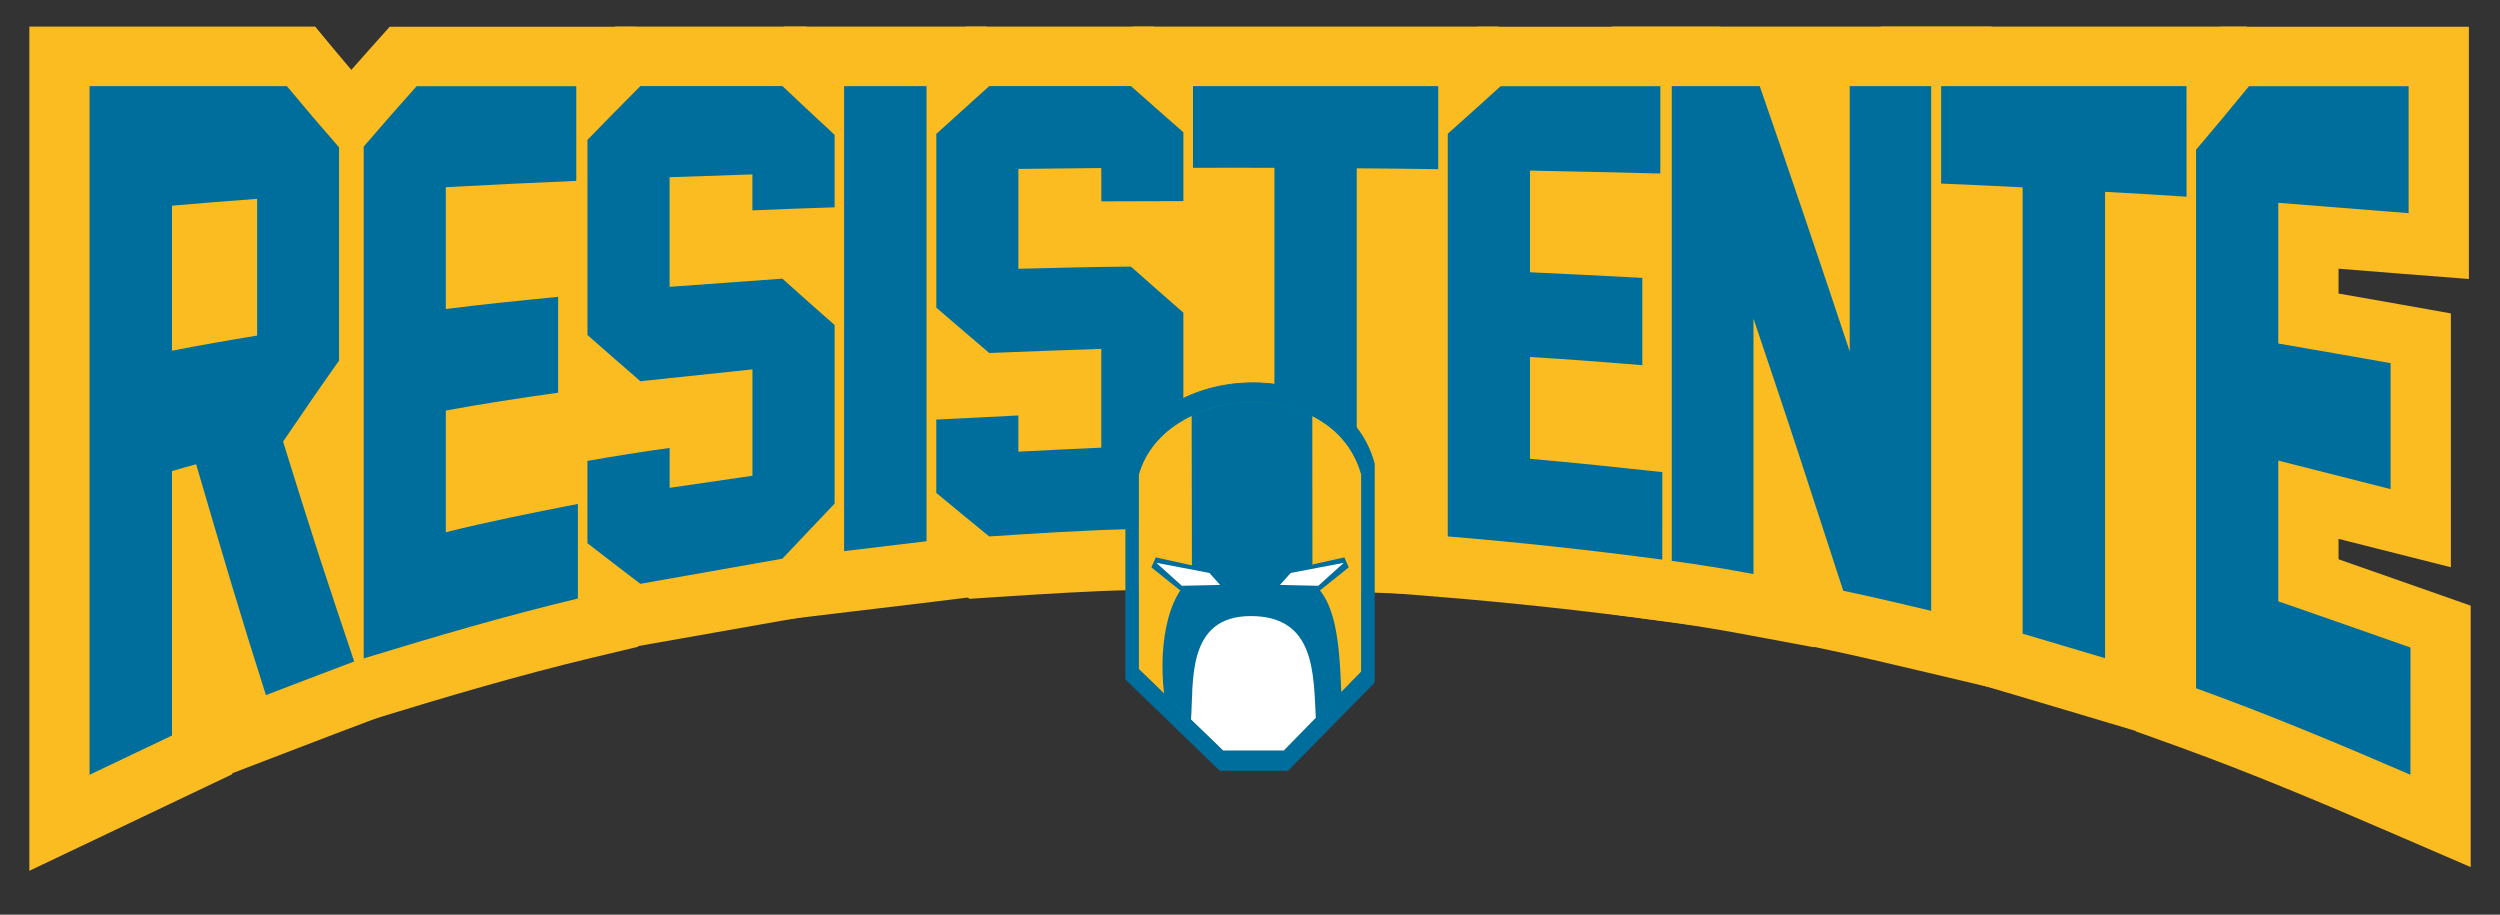
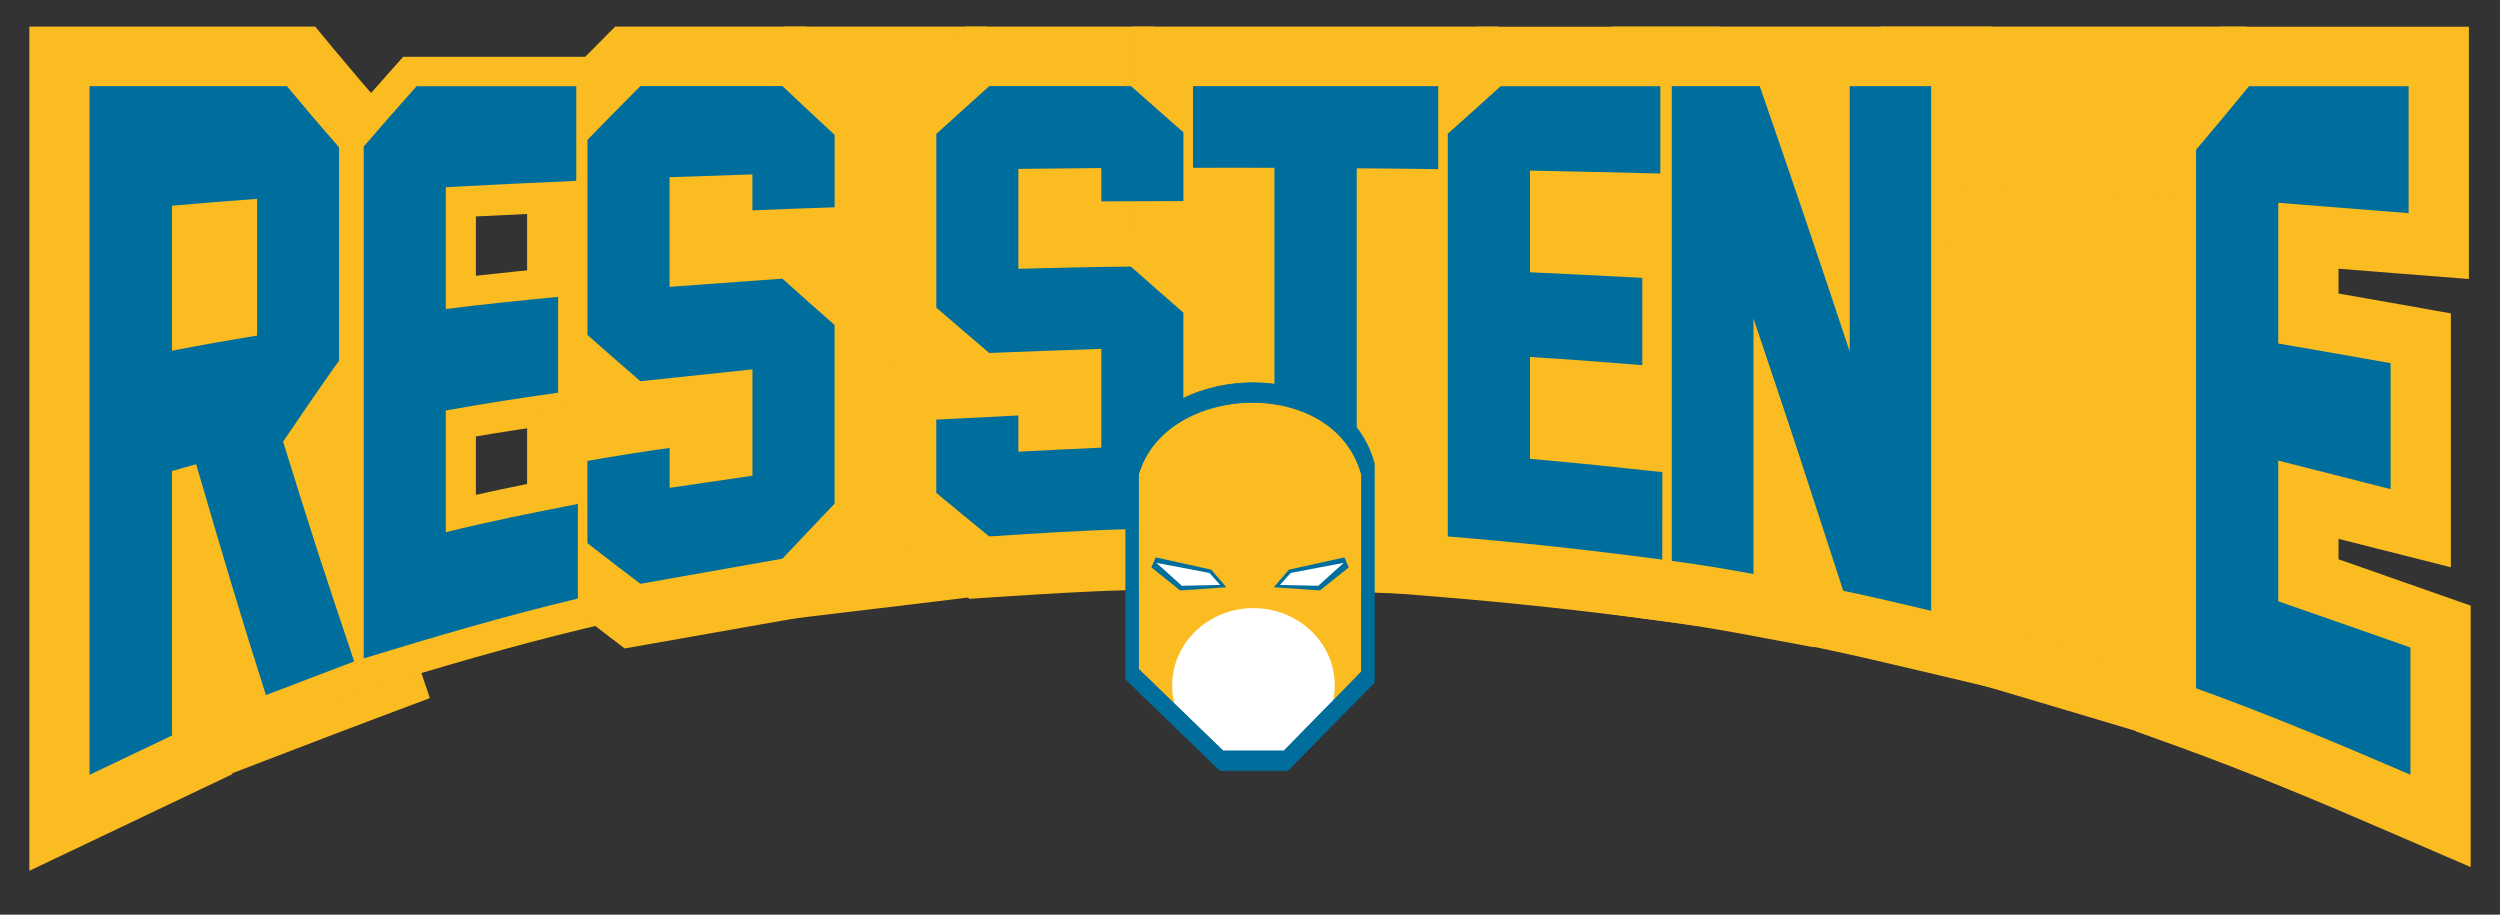
<svg xmlns="http://www.w3.org/2000/svg" version="1.1" id="Camada_1" x="0px" y="0px" viewBox="0 0 581.1 212.6" style="enable-background:new 0 0 581.1 212.6;" xml:space="preserve">
  <rect x="0" y="0" width="581.1" height="212.6" fill="#333333" stroke="none" />
  <style type="text/css">
	.st0{fill:#FABC20;}
	.st1{fill:#006E9C;}
	.st2{fill-rule:evenodd;clip-rule:evenodd;fill:#FABC20;}
	.st3{fill-rule:evenodd;clip-rule:evenodd;fill:#FFFFFF;}
	.st4{fill-rule:evenodd;clip-rule:evenodd;fill:#006E9C;}
	.st5{fill-rule:evenodd;clip-rule:evenodd;fill:#006E9C;stroke:#006E9C;stroke-width:0.198;stroke-miterlimit:10;}
</style>
  <g>
    <g>
      <path class="st0" d="M13.82,13.18h56.15l2.1,2.53c4.1,4.94,8.14,9.67,12.01,14.09l1.74,1.98v54.44l-1.29,1.82    c-3.76,5.29-7.49,10.72-11.04,15.92c2.41,7.75,4.83,15.44,7.23,22.9c2.73,8.39,5.54,16.75,8.25,24.83l2.15,6.4l-6.32,2.38    c-6.04,2.27-12.07,4.59-18.07,6.88l-9.32,3.57l-2.26-7.05c-2.76-8.63-5.51-17.49-8.16-26.36v38.03l-23.16,11.03l-10.01,4.76V13.18    z M46.98,73.26c1.91-0.34,3.84-0.68,5.79-1.02v-18.3c-1.86,0.15-3.78,0.3-5.79,0.47V73.26z" />
      <path class="st0" d="M66.68,20.18c4.03,4.85,8.08,9.61,12.13,14.23c0,8.25,0,16.53,0,24.77c0,8.28,0,16.53,0,24.8    c-4.37,6.15-8.67,12.44-13.01,18.82c2.75,8.9,5.5,17.63,8.25,26.19c2.75,8.45,5.53,16.72,8.28,24.92    c-6.86,2.58-13.72,5.22-20.52,7.82c-2.75-8.59-5.47-17.38-8.14-26.28c-2.72-9.07-5.39-18.17-8.08-27.38    c-1.9,0.51-3.8,1.05-5.61,1.59c0,10.23,0,20.49,0,30.73c0,10.26,0,20.52,0,30.73c-6.43,3.06-12.78,6.09-19.16,9.13    c0-26.67,0-53.35,0-80.02c0-26.67,0-53.38,0-80.05C36.1,20.18,51.35,20.18,66.68,20.18 M39.98,81.69    c6.58-1.28,13.15-2.44,19.79-3.52c0-10.57,0-21.17,0-31.78c-6.63,0.48-13.21,1.02-19.79,1.59C39.98,59.21,39.98,70.46,39.98,81.69     M73.26,6.18h-6.57H20.82h-14v14v80.05v80.02v22.16l20.01-9.52c3.23-1.54,6.46-3.08,9.7-4.62c3.14-1.5,6.29-3,9.47-4.51l7.99-3.8    v-0.23l12.84-4.92l2.4-0.92c5.91-2.27,12.03-4.61,18.04-6.87l12.64-4.75l-4.3-12.8c-2.71-8.06-5.5-16.39-8.23-24.77    c-2.05-6.39-4.13-12.95-6.19-19.58c2.95-4.3,6-8.71,9.05-13.02l2.58-3.64v-4.46v-24.8V34.41v-5.27l-3.48-3.96    c-3.83-4.37-7.83-9.06-11.89-13.94L73.26,6.18L73.26,6.18z" />
    </g>
    <g>
      <path class="st0" d="M77.54,31.65l1.69-1.97c3.89-4.54,8.07-9.3,12.4-14.14l2.09-2.33h47.23V48.9l-6.69,0.3    c-7.37,0.33-15.5,0.69-23.64,1.11V64.1c6.48-0.74,12.78-1.36,18.43-1.91l7.68-0.75v36.09l-6.03,0.84    c-7.46,1.04-13.98,2.04-20.08,3.08v13.57c7.37-1.65,14.74-3.1,21.93-4.52l8.77-1.73v36.03l-5.37,1.28    c-17.25,4.12-34.63,9.29-49.35,13.8l-9.05,2.77V31.65z" />
-       <path class="st0" d="M133.95,20.21c0,7.34,0,14.66,0,22c-10.15,0.45-20.24,0.91-30.33,1.47c0,9.44,0,18.88,0,28.32    c8.7-1.11,17.38-1.98,26.11-2.83c0,7.43,0,14.85,0,22.28c-8.73,1.22-17.4,2.55-26.11,4.14c0,9.44,0,18.85,0,28.29    c10.2-2.55,20.47-4.56,30.7-6.58c0,7.34,0,14.68,0,22c-16.61,3.97-33.22,8.85-49.78,13.92c0-19.81,0-39.63,0-59.47    c0-19.81,0-39.66,0-59.5c4.08-4.76,8.19-9.44,12.3-14.03C109.18,20.21,121.54,20.21,133.95,20.21 M147.95,6.21h-14H96.85h-6.26    l-4.17,4.66c-4.37,4.88-8.57,9.68-12.5,14.26l-3.37,3.93v5.18v59.5v59.47v18.93l18.1-5.55c14.62-4.48,31.87-9.61,48.93-13.69    l10.75-2.57v-11.05v-22v-17.02l-4.59,0.9v-9.73V69.16V55.78l4.22-0.19V42.2v-22V6.21L147.95,6.21z" />
    </g>
    <g>
      <path class="st0" d="M385.45,137.19c-16.83-2.24-33.49-4.04-49.51-5.35l-6.43-0.53V28.12l2.35-2.09    c4.1-3.65,8.17-7.32,12.26-11.02l2-1.81h46.8v34.47l-7.18-0.18c-7.73-0.19-15.48-0.37-23.13-0.53v9.81    c4.7,0.23,9.39,0.47,13.99,0.71l12.12,0.63v34.53l-7.57-0.61c-5.68-0.46-12.04-0.97-18.54-1.41v9.81    c8.22,0.77,16.47,1.66,24.51,2.53l6.25,0.67v34.6L385.45,137.19z" />
      <path class="st0" d="M385.92,20.21c0,6.77,0,13.52,0,20.3c-10.12-0.25-20.21-0.48-30.3-0.68c0,7.88,0,15.79,0,23.64    c8.67,0.37,17.38,0.85,26.11,1.3c0,6.77,0,13.52,0,20.3c-8.73-0.71-17.43-1.39-26.11-1.9c0,7.91,0,15.79,0,23.67    c10.23,0.88,20.5,1.98,30.76,3.09c0,6.8,0,13.55,0,20.32c-16.64-2.21-33.25-4.03-49.86-5.39c0-15.56,0-31.18,0-46.8    c0-15.59,0-31.21,0-46.8c4.11-3.66,8.19-7.34,12.3-11.06C361.18,20.21,373.53,20.21,385.92,20.21 M399.92,6.21h-14h-37.11h-5.39    l-4,3.61c-4.35,3.93-8.28,7.47-12.22,10.98l-4.69,4.18v6.28v46.8v46.8v12.9l12.86,1.05c15.91,1.3,32.45,3.09,49.16,5.31    l15.84,2.11v-15.98v-20.32V97.35l-4.65-0.5V85.06v-20.3V54.75l4.2,0.11V40.5v-20.3V6.21L399.92,6.21z" />
    </g>
    <g>
      <path class="st0" d="M557.51,186.68c-14.75-6.37-32.16-13.72-49.43-19.94l-4.63-1.67V32.41l1.66-1.96    c4.79-5.65,8.67-10.31,12.22-14.67l2.1-2.58h47.43v44.08l-7.55-0.59c-5.67-0.44-11.33-0.9-16.97-1.35    c-1.93-0.15-3.86-0.31-5.79-0.46v19.24c6.75,1.17,13.52,2.35,20.33,3.56l5.77,1.03v44.13l-8.71-2.2c-4.08-1.03-8.15-2.07-12.2-3.1    c-1.73-0.44-3.46-0.88-5.2-1.32v18.74c8.16,2.84,16.46,5.75,26.05,9.12l4.68,1.65v45.17L557.51,186.68z" />
      <path class="st0" d="M559.86,20.21c0,9.84,0,19.67,0,29.51c-10.15-0.79-20.24-1.62-30.3-2.41c0,10.91,0,21.83,0,32.71    c8.67,1.5,17.35,3,26.11,4.56c0,9.78,0,19.53,0,29.28c-8.76-2.21-17.43-4.45-26.11-6.63c0,10.91,0,21.8,0,32.71    c10.23,3.54,20.49,7.14,30.73,10.74c0,9.86,0,19.7,0,29.56c-16.61-7.17-33.22-14.12-49.83-20.1c0-20.86,0-41.7,0-62.56    c0-20.86,0-41.73,0-62.62c4.08-4.82,8.19-9.72,12.3-14.77C535.11,20.21,547.44,20.21,559.86,20.21 M573.86,6.21h-14h-37.11h-6.65    l-4.2,5.16c-3.52,4.32-7.37,8.95-12.13,14.56l-3.32,3.92v5.13v62.62v62.56v9.84l9.26,3.33c17.09,6.16,34.37,13.45,49.03,19.78    l19.55,8.44v-21.29v-29.56v-9.92l-9.35-3.29c-7.76-2.73-14.69-5.16-21.37-7.49v-4.75c2.89,0.74,5.78,1.47,8.68,2.2l17.43,4.4    v-17.97V84.58V72.85l-11.55-2.06c-4.86-0.87-9.73-1.72-14.56-2.56v-5.77c5.06,0.4,10.13,0.81,15.21,1.21l15.09,1.18V49.71V20.21    V6.21L573.86,6.21z" />
    </g>
    <g>
      <path class="st0" d="M142.23,139.62c-3.32-2.54-6.66-5.08-10-7.68l-2.7-2.1V101.4l5.8-1.01c5.72-0.99,12.49-2.13,19.37-3.05    l7.93-1.06v9.17l5.25-0.77V93.8c-6.09,0.64-12.19,1.28-18.3,1.94l-3.03,0.33l-2.3-2c-4.19-3.64-8.29-7.2-12.35-10.78l-2.37-2.09    V29.85l1.97-2.03c4.1-4.24,8.24-8.41,12.25-12.45l2.17-2.19h38.72l2.02,1.91c4.45,4.2,8.4,7.89,12.07,11.28l2.25,2.08v26.69    l-6.78,0.21c-7.11,0.22-13.33,0.45-19.01,0.71l-7.31,0.32v-8.45c-1.75,0.06-3.5,0.12-5.25,0.18V59.3    c5.58-0.41,11.16-0.81,16.73-1.2l4.95-0.35l2.21,1.98c4.47,4,8.2,7.33,12.07,10.72l2.39,2.09v47.51l-1.93,2.03    c-4.04,4.24-8.06,8.45-12.1,12.75l-1.59,1.69l-2.28,0.41c-11,1.96-22.04,3.91-33.04,5.84l-3.02,0.53L142.23,139.62z" />
      <path class="st0" d="M181.86,20.18c4.05,3.83,8.08,7.6,12.13,11.34c0,5.61,0,11.23,0,16.84c-6.35,0.2-12.73,0.43-19.11,0.71    c0-2.78,0-5.56,0-8.36c-6.41,0.2-12.84,0.42-19.25,0.65c0,8.48,0,16.98,0,25.48c8.73-0.65,17.49-1.28,26.22-1.9    c4.05,3.63,8.08,7.23,12.13,10.77c0,6.92,0,13.86,0,20.78c0,6.92,0,13.83,0,20.75c-4.05,4.25-8.08,8.48-12.13,12.79    c-11,1.96-22.03,3.91-33.02,5.84c-4.08-3.12-8.19-6.24-12.3-9.44c0-6.38,0-12.76,0-19.13c6.38-1.11,12.73-2.15,19.11-3.01    c0,3.09,0,6.18,0,9.27c6.41-0.94,12.84-1.87,19.25-2.81c0-8.22,0-16.47,0-24.72c-8.67,0.91-17.35,1.81-26.05,2.75    c-4.08-3.54-8.19-7.11-12.3-10.74c0-7.57,0-15.11,0-22.68c0-7.54,0-15.14,0-22.68c4.11-4.25,8.22-8.39,12.3-12.5    C159.83,20.18,170.86,20.18,181.86,20.18 M187.42,6.18h-5.56h-33.02H143l-4.11,4.14l-0.13,0.13c-4.02,4.05-8.17,8.23-12.31,12.51    l-3.93,4.07v5.66v22.68v22.68v6.32l4.73,4.18c1.94,1.72,3.89,3.43,5.86,5.14l-10.59,1.84v11.78v19.13v6.84l5.39,4.2    c3.38,2.63,6.78,5.22,10.06,7.73l2.35,1.79l4.87,3.72l6.04-1.06c11.47-2.01,23.15-4.08,33.06-5.84l4.57-0.81l3.18-3.38    c3.88-4.12,7.6-8.03,12.07-12.72l3.87-4.06v-5.6V96.49V75.71v-6.36l-4.79-4.18c-1.14-0.99-2.26-1.98-3.4-2.99l8.18-0.26V48.35    V31.52v-6.13l-4.5-4.16c-3.66-3.38-7.59-7.05-12.02-11.23L187.42,6.18L187.42,6.18z" />
    </g>
    <g>
      <path class="st0" d="M189.2,13.18h33.16v118.98l-6.14,0.76c-4.2,0.52-8.37,1.01-12.54,1.51l-6.65,0.79l-7.83,0.94V13.18z" />
      <path class="st0" d="M215.36,20.18c0,17.63,0,35.29,0,52.92c0,17.63,0,35.24,0,52.87c-6.43,0.79-12.78,1.53-19.16,2.3    c0-18,0-36,0-54c0-18.03,0-36.06,0-54.08C202.58,20.18,208.93,20.18,215.36,20.18 M229.36,6.18h-14H196.2h-14v14v54.08v54v15.78    l15.67-1.88c2.21-0.27,4.42-0.53,6.64-0.79c4.18-0.5,8.36-0.99,12.57-1.51l12.28-1.52v-12.38V73.1V20.18V6.18L229.36,6.18z" />
    </g>
    <g>
      <path class="st0" d="M225.51,130.29c-3.75-3.05-7.5-6.15-11.23-9.23l-3.66-3.02V91.07l6.63-0.35c3.17-0.17,6.35-0.33,9.53-0.48    c3.18-0.16,6.37-0.31,9.55-0.48l7.37-0.4v8.44c1.74-0.09,3.5-0.18,5.28-0.27v-9.02c-6.33,0.23-12.63,0.47-18.78,0.71l-2.72,0.11    l-2.08-1.76c-3.89-3.3-7.77-6.64-11.64-9.97l-3.14-2.7v-46.7l2.29-2.08c2.68-2.44,5.38-4.87,8.08-7.3l6.24-5.63h38.29l1.99,1.77    c4.04,3.59,8.08,7.15,12.15,10.71l2.39,2.09v26.13l-6.97,0.03c-3.18,0.01-6.37,0.02-9.55,0.03c-3.18,0.01-6.35,0.01-9.52,0.03    L248.98,54v-7.7c-0.85,0.01-4.37,0.05-5.28,0.06v9.1c6.32-0.15,12.74-0.29,19.12-0.33l2.69-0.02l2.01,1.78    c3.84,3.41,7.67,6.76,11.53,10.14l3.01,2.63v45.71l-16.45,14.72l-2.58,0.06c-10.34,0.24-20.9,0.93-31.11,1.59l-4.28,0.28    L225.51,130.29z" />
      <path class="st0" d="M262.87,20.18c4.05,3.6,8.11,7.17,12.19,10.74c0,5.33,0,10.66,0,15.99c-6.35,0.03-12.73,0.03-19.08,0.06    c0-2.58,0-5.16,0-7.74c-6.43,0.06-12.84,0.14-19.28,0.2c0,7.77,0,15.48,0,23.22c8.7-0.23,17.43-0.45,26.16-0.51    c4.05,3.6,8.11,7.14,12.19,10.71c0,6.58,0,13.18,0,19.7c0,6.58,0,13.15,0,19.7c-4.08,3.66-8.14,7.29-12.19,10.91    c-11,0.26-22,0.99-32.94,1.7c-4.11-3.34-8.22-6.75-12.3-10.12c0-5.7,0-11.37,0-17.04c6.35-0.34,12.73-0.62,19.08-0.96    c0,2.84,0,5.64,0,8.42c6.43-0.31,12.84-0.68,19.28-0.94c0-7.65,0-15.31,0-22.96c-8.7,0.28-17.38,0.62-26.05,0.96    c-4.11-3.49-8.22-7.03-12.3-10.54c0-6.75,0-13.46,0-20.18c0-6.75,0-13.46,0-20.21c4.08-3.71,8.19-7.4,12.3-11.11    C240.87,20.18,251.87,20.18,262.87,20.18 M268.19,6.18h-5.32h-32.94h-5.39l-4,3.61c-1.41,1.28-2.83,2.55-4.24,3.82    c-2.71,2.44-5.41,4.87-8.1,7.32l-4.58,4.17v6.19V51.5v20.18v6.42l4.86,4.19l0.71,0.61c0.45,0.38,0.89,0.77,1.34,1.16l-6.92,0.37    V97.7v17.04v6.59l5.08,4.2l1.12,0.93c3.68,3.04,7.49,6.19,11.26,9.26l4.26,3.47l5.48-0.36l1.54-0.1    c10.14-0.66,20.63-1.34,30.82-1.58l5.16-0.12l3.85-3.44c4.06-3.63,8.11-7.26,12.19-10.92l4.66-4.17v-6.25v-19.7v-19.7v-6.35    l-4.78-4.18l-0.62-0.54c-0.34-0.3-0.68-0.59-1.02-0.89l6.42-0.03V46.91V30.92v-6.35l-4.78-4.18c-4.15-3.63-8.22-7.22-12.11-10.67    L268.19,6.18L268.19,6.18z" />
    </g>
    <g>
      <path class="st0" d="M315.12,130.61c-2.16-0.08-4.31-0.15-6.46-0.22c-4.25-0.15-8.48-0.29-12.71-0.46l-6.72-0.27V46.15    c-0.83,0-1.65,0-2.48,0c-3.15,0-6.29,0.01-9.43,0.02l-7.03,0.03V13.18h71v33.4l-7.22-0.1c-3.85-0.05-7.78-0.1-11.72-0.14v84.53    L315.12,130.61z" />
      <path class="st0" d="M334.3,20.18c0,6.46,0,12.9,0,19.3c-6.32-0.08-12.61-0.17-18.94-0.2c0,14.06,0,28.12,0,42.18    c0,14.03,0,28.12,0,42.15c-6.41-0.23-12.78-0.43-19.13-0.68c0-13.95,0-27.92,0-41.87c0-13.95,0-27.92,0-41.9    c-3.16-0.01-6.32-0.02-9.48-0.02c-3.16,0-6.31,0.01-9.46,0.02c0-6.32,0-12.64,0-18.99C296.26,20.18,315.25,20.18,334.3,20.18     M348.3,6.18h-14h-57h-14v14v18.99v14.06l14.06-0.06c1.62-0.01,3.25-0.01,4.87-0.02v27.91v41.87v13.45l13.44,0.54    c4.25,0.17,8.58,0.32,12.76,0.46c2.14,0.07,4.29,0.15,6.44,0.22l14.5,0.52v-14.51V81.46V53.42c1.55,0.02,3.09,0.04,4.62,0.06    l0.13,0l14.19,0.19V39.48v-19.3V6.18L348.3,6.18z" />
    </g>
    <g>
      <path class="st0" d="M447.33,148.96c-7.56-1.79-13.86-3.26-20.34-4.64l-3.96-0.84l-1.25-3.85c-2.42-7.44-4.82-14.83-7.21-22.15    v24.53l-8.28-1.55c-6.28-1.17-12.55-2.18-18.64-3l-6.06-0.82V13.18h32.43l4.05,11.75c1.61,4.65,3.24,9.39,4.88,14.16V13.18h32.93    v125.98l15.83,15.57L447.33,148.96z" />
      <path class="st0" d="M448.88,20.18c0,20.32,0,40.62,0,60.92c0,20.3,0,40.62,0,60.92c0,0.03,0,0.08,0.06,0.14    c-6.83-1.62-13.69-3.23-20.5-4.68c-3.51-10.83-7-21.54-10.46-32.12c-3.43-10.49-6.97-20.89-10.4-31.15c0,9.89,0,19.81,0,29.71    c0,9.89,0,19.81,0,29.68c-6.38-1.19-12.7-2.21-18.99-3.06c0-18.37,0-36.77,0-55.13c0-18.4,0-36.82,0-55.22c6.77,0,13.58,0,20.44,0    c3.46,10.03,6.97,20.13,10.4,30.33c3.49,10.32,7.03,20.81,10.52,31.35c0-10.29,0-20.55,0-30.84c0-10.26,0-20.55,0-30.84    C436.27,20.18,442.59,20.18,448.88,20.18 M462.88,6.18h-14h-18.93h-10.94h-9.98h-20.44h-14v14V75.4v55.13v12.24l12.13,1.64    c5.98,0.81,12.13,1.8,18.3,2.95l16.57,3.09v-0.11l3.95,0.84c6.41,1.36,12.67,2.83,20.18,4.61l48.76,11.53l-31.6-31.08V81.09V20.18    V6.18L462.88,6.18z" />
    </g>
    <g>
      <path class="st0" d="M487.3,159.86c-3.76-1.12-7.49-2.23-11.22-3.34c-2.65-0.79-12.94-3.85-12.94-3.85V50.36    c-2.55-0.12-5.09-0.23-7.59-0.34l-11.34-0.5V13.18h71.03v40.2l-7.47-0.5c-3.62-0.24-7.36-0.48-11.47-0.72v110.39L487.3,159.86z" />
      <path class="st0" d="M508.24,20.18c0,8.59,0,17.15,0,25.71c-6.32-0.42-12.64-0.79-18.94-1.13c0,18.06,0,36.14,0,54.2    c0,18.06,0,36.14,0,54.2c-6.43-1.93-12.78-3.8-19.16-5.7c0-17.26,0-34.58,0-51.87c0-17.29,0-34.58,0-51.87    c-6.29-0.34-12.61-0.6-18.94-0.88c0-7.54,0-15.08,0-22.65C470.2,20.18,489.19,20.18,508.24,20.18 M522.24,6.18h-14H451.2h-14v14    v22.65v13.39l13.37,0.6c1.56,0.07,3.11,0.14,4.67,0.21c0.3,0.01,0.6,0.03,0.9,0.04v38.52v51.87v10.44l10,2.98    c2.65,0.79,5.29,1.57,7.94,2.36c3.72,1.1,7.45,2.21,11.2,3.33l18.01,5.39v-18.8v-54.2V59.59c1.36,0.09,2.69,0.17,4,0.26l14.94,1    V45.89V20.18V6.18L522.24,6.18z" />
    </g>
  </g>
  <g>
    <path class="st1" d="M82.33,153.75c-6.86,2.58-13.72,5.22-20.52,7.82c-2.75-8.59-5.47-17.38-8.14-26.28   c-2.72-9.07-5.39-18.17-8.08-27.38c-1.9,0.51-3.8,1.05-5.61,1.59c0,10.23,0,20.49,0,30.73c0,10.26,0,20.52,0,30.73   c-6.43,3.06-12.78,6.09-19.16,9.13c0-26.67,0-53.35,0-80.02c0-26.67,0-53.37,0-80.05c15.28,0,30.53,0,45.86,0   c4.03,4.85,8.08,9.61,12.13,14.23c0,8.25,0,16.53,0,24.77c0,8.28,0,16.52,0,24.8c-4.37,6.15-8.67,12.44-13.01,18.82   c2.75,8.9,5.5,17.63,8.25,26.19C76.8,137.28,79.58,145.56,82.33,153.75L82.33,153.75z M39.98,81.52   c6.58-1.28,13.15-2.44,19.79-3.52c0-10.57,0-21.17,0-31.78c-6.63,0.48-13.21,1.02-19.79,1.59C39.98,59.05,39.98,70.3,39.98,81.52   L39.98,81.52z" />
    <path class="st1" d="M134.32,139.12c-16.61,3.97-33.22,8.85-49.78,13.92c0-19.81,0-39.63,0-59.47c0-19.81,0-39.65,0-59.5   c4.08-4.76,8.19-9.44,12.3-14.03c12.33,0,24.69,0,37.11,0c0,7.34,0,14.66,0,22c-10.15,0.45-20.24,0.91-30.33,1.47   c0,9.44,0,18.88,0,28.32c8.7-1.11,17.38-1.98,26.11-2.83c0,7.43,0,14.85,0,22.28c-8.73,1.22-17.4,2.55-26.11,4.14   c0,9.44,0,18.85,0,28.29c10.2-2.55,20.47-4.56,30.7-6.58C134.32,124.47,134.32,131.81,134.32,139.12L134.32,139.12z" />
    <path class="st1" d="M386.38,130.08c-16.64-2.21-33.25-4.03-49.86-5.39c0-15.56,0-31.18,0-46.8c0-15.59,0-31.21,0-46.8   c4.11-3.66,8.19-7.34,12.3-11.06c12.36,0,24.72,0,37.11,0c0,6.77,0,13.52,0,20.3c-10.12-0.25-20.21-0.48-30.3-0.68   c0,7.88,0,15.79,0,23.64c8.67,0.37,17.38,0.85,26.11,1.3c0,6.77,0,13.52,0,20.29c-8.73-0.71-17.43-1.39-26.11-1.9   c0,7.91,0,15.79,0,23.67c10.23,0.88,20.5,1.98,30.76,3.09C386.38,116.56,386.38,123.3,386.38,130.08L386.38,130.08z" />
    <path class="st1" d="M560.28,180.08c-16.61-7.17-33.22-14.12-49.83-20.1c0-20.86,0-41.7,0-62.56c0-20.86,0-41.72,0-62.61   c4.08-4.82,8.19-9.72,12.3-14.77c12.36,0,24.69,0,37.11,0c0,9.84,0,19.67,0,29.51c-10.15-0.79-20.24-1.62-30.3-2.41   c0,10.91,0,21.83,0,32.71c8.67,1.5,17.35,3,26.11,4.56c0,9.78,0,19.53,0,29.28c-8.76-2.21-17.43-4.45-26.11-6.63   c0,10.91,0,21.8,0,32.71c10.23,3.54,20.49,7.14,30.73,10.74C560.28,160.38,560.28,170.22,560.28,180.08L560.28,180.08z" />
    <path class="st1" d="M193.99,117.07c-4.05,4.25-8.08,8.48-12.13,12.79c-11,1.96-22.03,3.91-33.02,5.84   c-4.08-3.12-8.19-6.24-12.3-9.44c0-6.38,0-12.76,0-19.13c6.38-1.11,12.73-2.15,19.11-3.01c0,3.09,0,6.18,0,9.27   c6.41-0.94,12.84-1.87,19.25-2.81c0-8.22,0-16.47,0-24.72c-8.67,0.91-17.35,1.81-26.05,2.75c-4.08-3.54-8.19-7.11-12.3-10.74   c0-7.57,0-15.11,0-22.68c0-7.54,0-15.14,0-22.68c4.11-4.25,8.22-8.39,12.3-12.5c11,0,22.03,0,33.02,0   c4.05,3.83,8.08,7.6,12.13,11.34c0,5.61,0,11.23,0,16.84c-6.35,0.2-12.73,0.43-19.11,0.71c0-2.78,0-5.56,0-8.36   c-6.41,0.2-12.84,0.42-19.25,0.65c0,8.48,0,16.98,0,25.48c8.73-0.65,17.49-1.28,26.22-1.9c4.05,3.63,8.08,7.23,12.13,10.77   c0,6.92,0,13.86,0,20.78C193.99,103.23,193.99,110.15,193.99,117.07L193.99,117.07z" />
-     <path class="st1" d="M215.36,125.8c-6.43,0.8-12.78,1.53-19.16,2.3c0-18,0-36,0-54c0-18.03,0-36.06,0-54.08c6.38,0,12.73,0,19.16,0   c0,17.63,0,35.29,0,52.92C215.36,90.56,215.36,108.17,215.36,125.8L215.36,125.8z" />
    <path class="st1" d="M275.06,112.08c-4.08,3.66-8.14,7.29-12.19,10.91c-11,0.26-22,0.99-32.94,1.7c-4.11-3.34-8.22-6.75-12.3-10.12   c0-5.7,0-11.37,0-17.04c6.35-0.34,12.73-0.62,19.08-0.96c0,2.83,0,5.64,0,8.42c6.43-0.31,12.84-0.68,19.28-0.94   c0-7.65,0-15.31,0-22.96c-8.7,0.28-17.38,0.62-26.05,0.96c-4.11-3.49-8.22-7.03-12.3-10.54c0-6.75,0-13.46,0-20.18   c0-6.75,0-13.46,0-20.21c4.08-3.71,8.19-7.4,12.3-11.11c10.94,0,21.94,0,32.94,0c4.05,3.6,8.11,7.17,12.19,10.74   c0,5.33,0,10.66,0,15.99c-6.35,0.03-12.73,0.03-19.08,0.06c0-2.58,0-5.16,0-7.74c-6.43,0.06-12.84,0.14-19.28,0.2   c0,7.77,0,15.48,0,23.22c8.7-0.23,17.43-0.45,26.16-0.51c4.05,3.6,8.11,7.14,12.19,10.71c0,6.58,0,13.18,0,19.7   C275.06,98.96,275.06,105.53,275.06,112.08L275.06,112.08z" />
    <path class="st1" d="M334.3,39.32c-6.32-0.08-12.61-0.17-18.94-0.2c0,14.06,0,28.12,0,42.18c0,14.03,0,28.12,0,42.15   c-6.41-0.23-12.78-0.43-19.13-0.68c0-13.95,0-27.92,0-41.87c0-13.95,0-27.92,0-41.89c-6.32-0.03-12.64-0.03-18.93,0   c0-6.32,0-12.64,0-18.99c18.96,0,37.96,0,57,0C334.3,26.48,334.3,32.91,334.3,39.32L334.3,39.32z" />
    <path class="st1" d="M428.44,137.31c-3.51-10.83-7-21.54-10.46-32.12c-3.43-10.49-6.97-20.89-10.4-31.15c0,9.89,0,19.81,0,29.71   c0,9.89,0,19.81,0,29.68c-6.38-1.19-12.7-2.21-18.99-3.06c0-18.37,0-36.77,0-55.13c0-18.4,0-36.82,0-55.22c6.77,0,13.58,0,20.44,0   c3.46,10.03,6.97,20.13,10.4,30.33c3.49,10.32,7.03,20.8,10.52,31.35c0-10.29,0-20.55,0-30.84c0-10.26,0-20.55,0-30.84   c6.32,0,12.64,0,18.93,0c0,20.32,0,40.62,0,60.91c0,20.3,0,40.62,0,60.92c0,0.03,0,0.08,0.06,0.14   C442.1,140.37,435.25,138.75,428.44,137.31L428.44,137.31z" />
-     <path class="st1" d="M508.24,45.72c-6.32-0.42-12.64-0.79-18.94-1.13c0,18.06,0,36.14,0,54.2c0,18.06,0,36.14,0,54.2   c-6.43-1.93-12.78-3.8-19.16-5.7c0-17.26,0-34.58,0-51.87c0-17.29,0-34.58,0-51.87c-6.29-0.34-12.61-0.6-18.94-0.88   c0-7.54,0-15.08,0-22.65c18.99,0,37.98,0,57.03,0C508.24,28.6,508.24,37.16,508.24,45.72L508.24,45.72z" />
  </g>
  <path class="st2" d="M264.6,110.37c6.01-21.52,45.58-23.41,51.9,0v45.78l-18.06,18.4h-14.17l-19.67-19.02V110.37z" />
  <path class="st3" d="M309.87,162.92l-11.42,11.62h-14.17l-11.28-10.91c-0.37-1.39-0.54-2.8-0.54-4.31c0-9.92,8.45-17.97,18.88-17.97  c10.46,0,18.91,8.05,18.91,17.97C310.24,160.57,310.12,161.76,309.87,162.92L309.87,162.92z" />
-   <path class="st4" d="M276.99,96.59c8.56-4.05,19.64-4.17,28.04,0.03l0.03,34.58l-3.43,2.3c8.65,3.23,9.61,13.61,10.15,27.5  l-5.92,6.04c-0.57-10.46-0.08-23.84-15.14-23.84c-15.16,0-13.21,15.73-13.89,24.15l-6.24-6.04c-1.42-12.02,1.02-25.43,8.93-28.43  l-2.47-1.45L276.99,96.59z" />
  <polygon class="st4" points="267.63,131.88 274.32,137.24 285.04,136.5 281.55,132.42 268.65,129.56 " />
  <path class="st3" d="M268.79,130.83l5.92,5.33l8.9-0.2l-2.49-2.78C281.13,133.19,268.94,130.83,268.79,130.83L268.79,130.83z" />
  <polygon class="st4" points="313.5,131.88 306.81,137.24 296.09,136.5 299.58,132.42 312.48,129.56 " />
  <path class="st3" d="M312.34,130.83l-5.92,5.33l-8.9-0.2l2.49-2.78C300,133.19,312.19,130.83,312.34,130.83L312.34,130.83z" />
  <path class="st5" d="M261.71,107.73c6.69-23.92,50.66-26.05,57.71,0v50.91l-20.07,20.41h-15.79l-21.86-21.15V107.73z M264.6,110.37  c6.01-21.52,45.58-23.41,51.9,0v45.78l-18.06,18.4h-14.17l-19.67-19.02V110.37z" />
</svg>